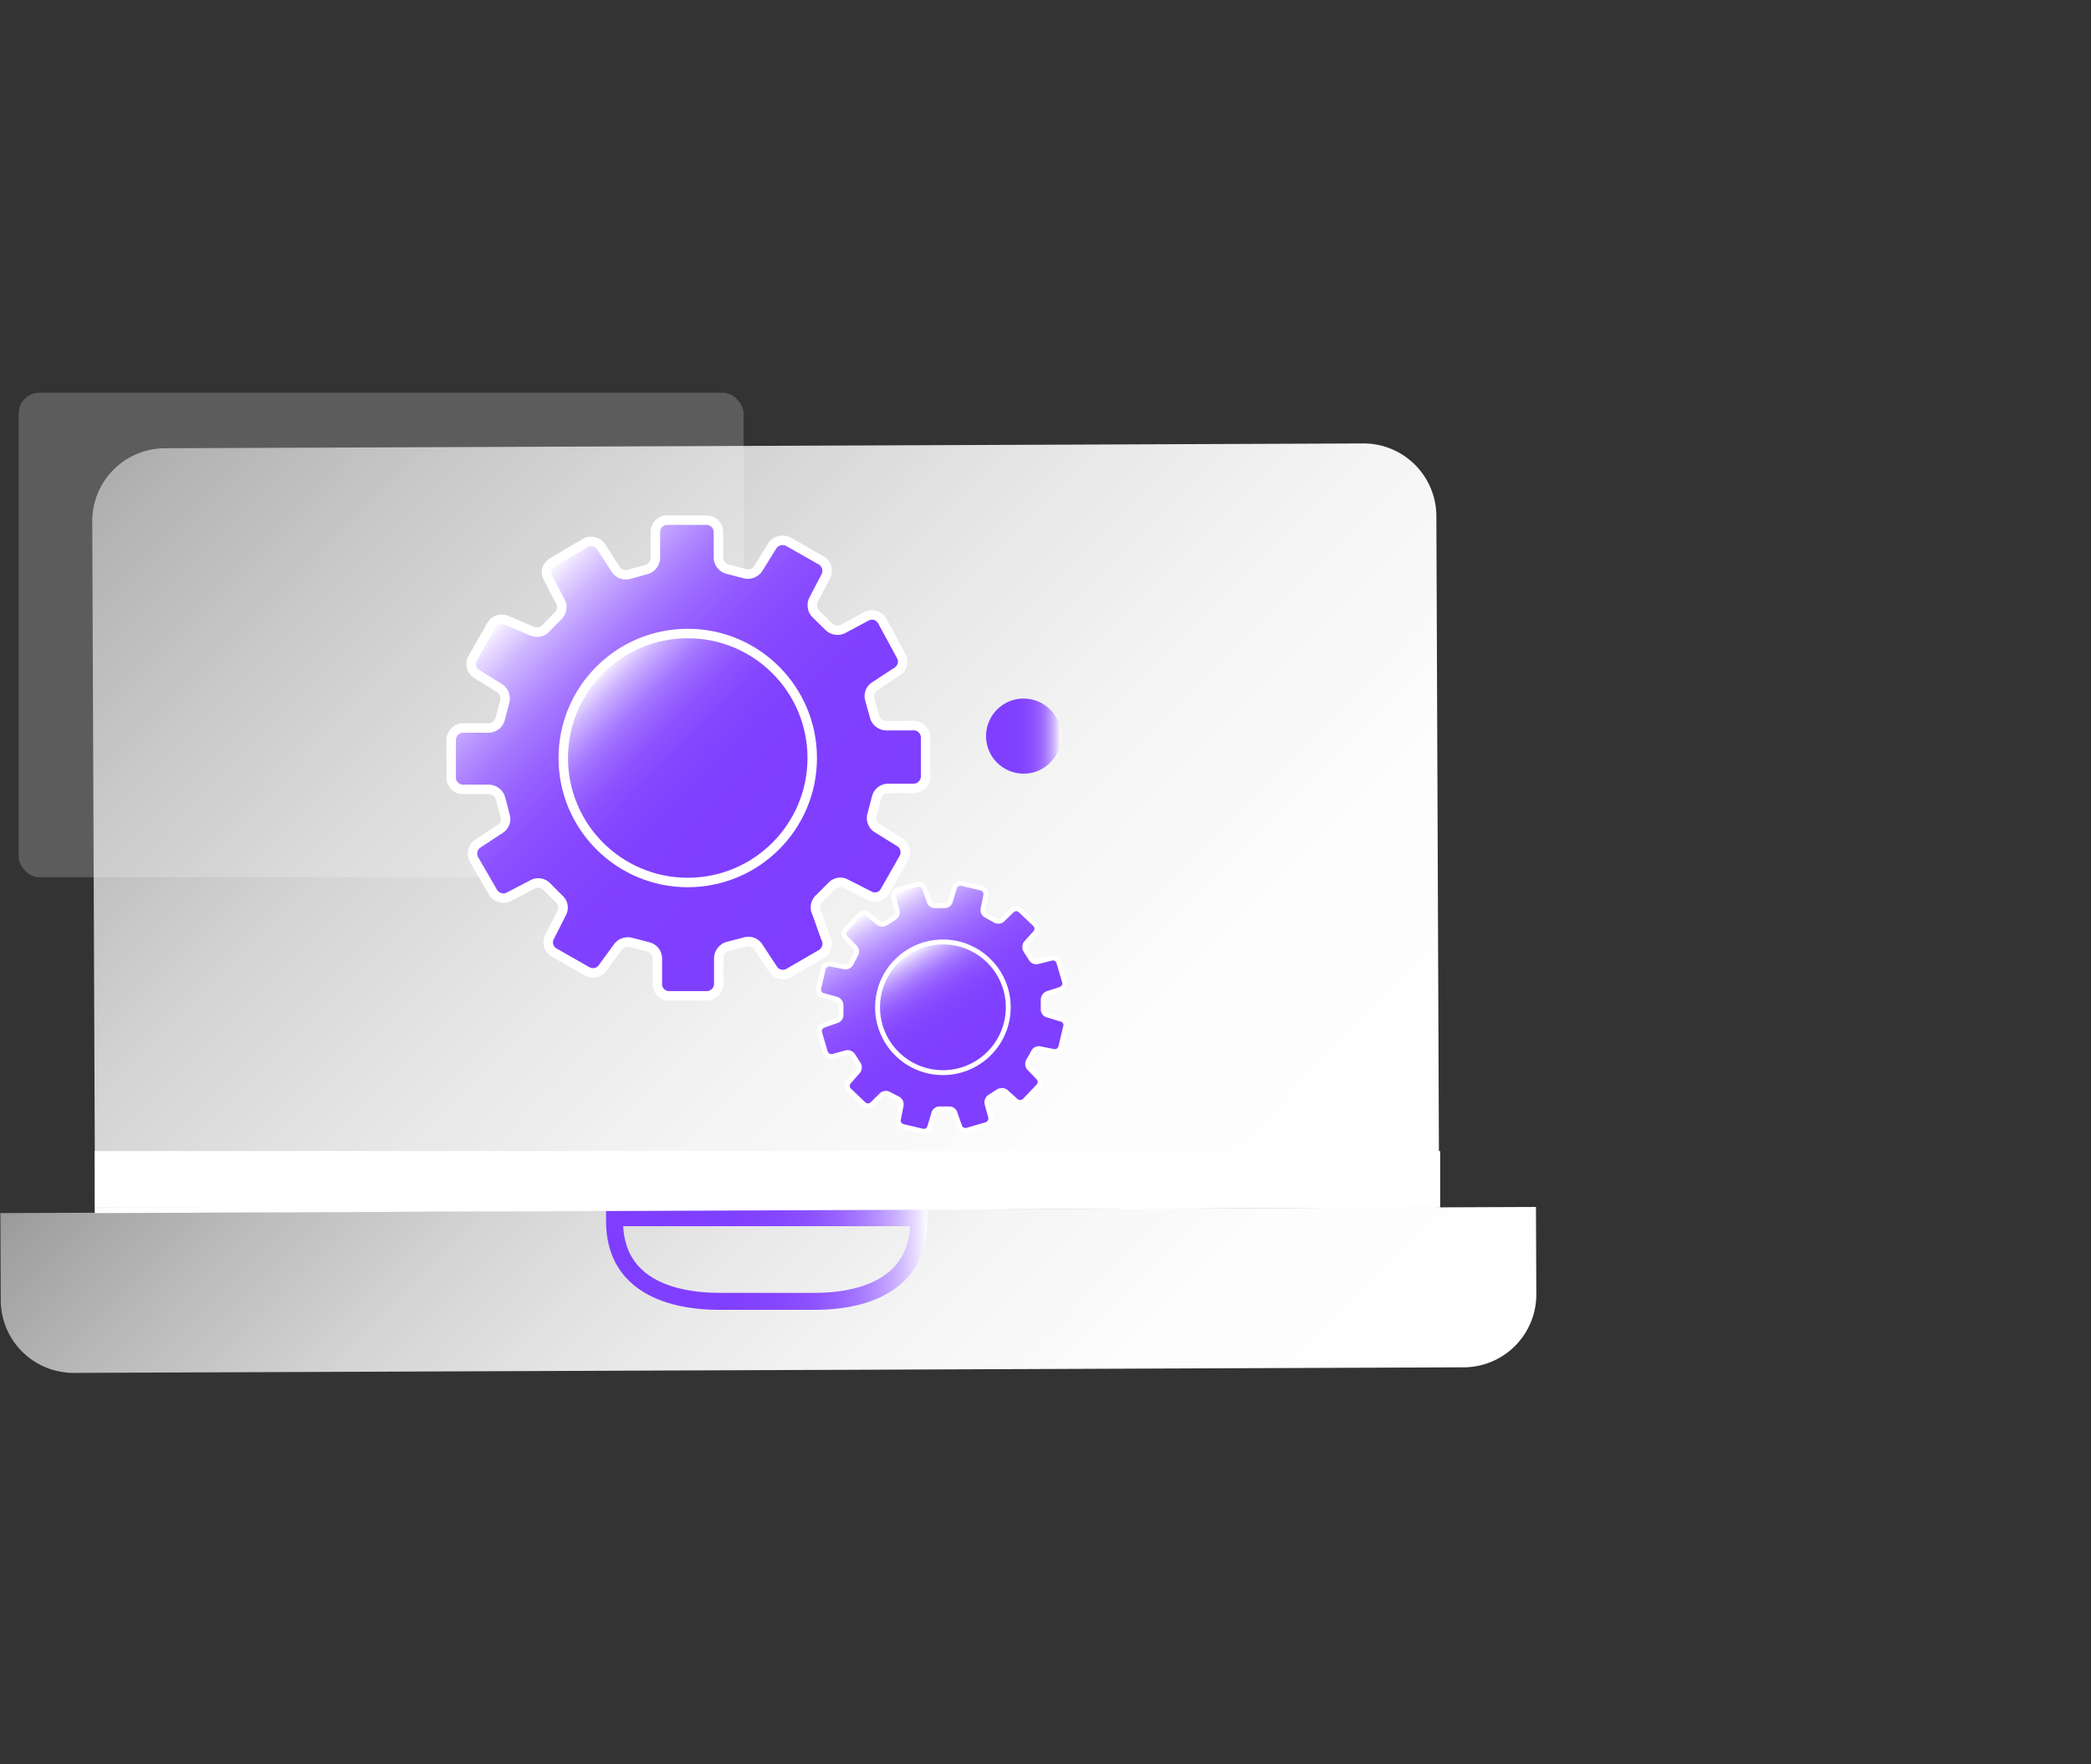
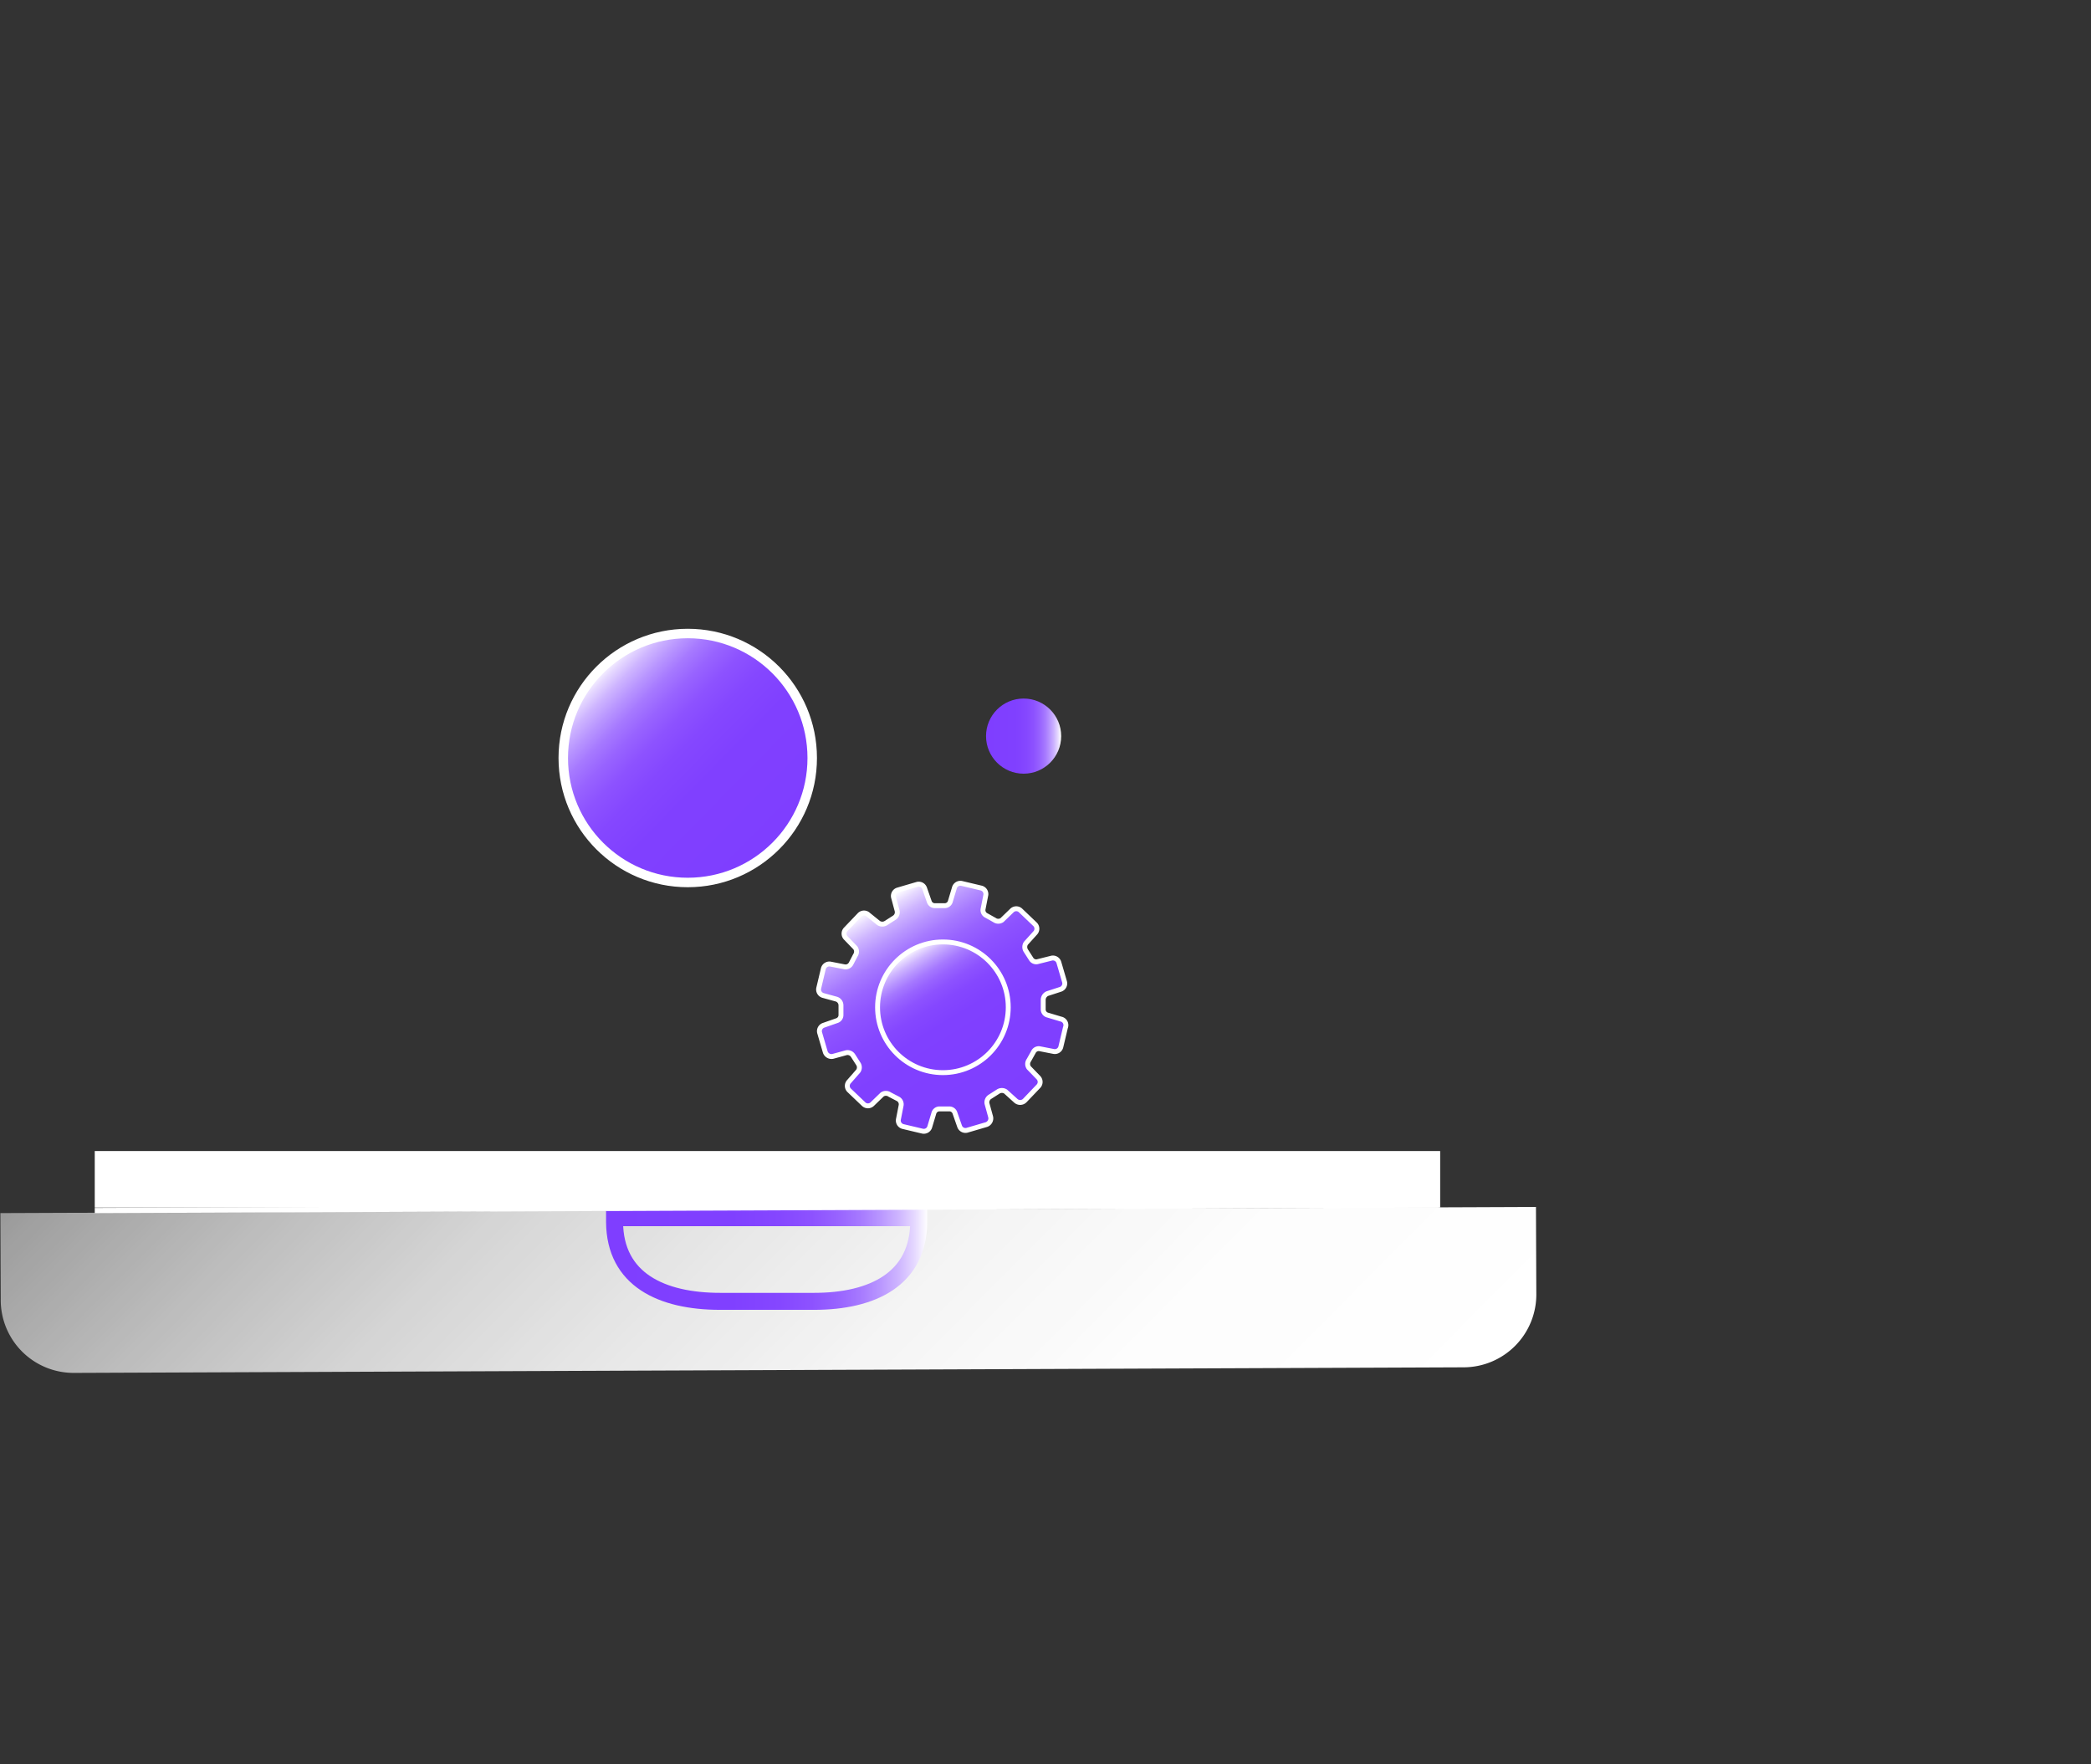
<svg xmlns="http://www.w3.org/2000/svg" xmlns:xlink="http://www.w3.org/1999/xlink" id="图层_1" data-name="图层 1" viewBox="0 0 64 54">
  <rect x="0" y="0" width="64" height="54" fill="#333333" stroke="none" />
  <defs>
    <style>.cls-1,.cls-11{fill:#fff;}.cls-1{opacity:0.2;}.cls-2{fill:url(#未命名的渐变_6);}.cls-3{fill:url(#未命名的渐变_6-2);}.cls-4,.cls-5{fill:none;}.cls-4,.cls-5,.cls-6,.cls-7,.cls-8,.cls-9{stroke-miterlimit:10;}.cls-4{stroke-width:0.52px;stroke:url(#未命名的渐变_150);}.cls-5,.cls-6,.cls-7,.cls-8,.cls-9{stroke:#fff;}.cls-5{stroke-width:0.16px;}.cls-6,.cls-7{stroke-width:0.29px;}.cls-6{fill:url(#未命名的渐变_150-2);}.cls-7{fill:url(#未命名的渐变_150-3);}.cls-8,.cls-9{stroke-width:0.15px;}.cls-8{fill:url(#未命名的渐变_150-4);}.cls-9{fill:url(#未命名的渐变_150-5);}.cls-10{fill:url(#未命名的渐变_150-6);}</style>
    <linearGradient id="未命名的渐变_6" x1="28.71" y1="68.09" x2="-2.9" y2="36.49" gradientTransform="translate(10.52 -26.29)" gradientUnits="userSpaceOnUse">
      <stop offset="0" stop-color="#fff" />
      <stop offset="0.22" stop-color="#fff" stop-opacity="0.99" />
      <stop offset="0.39" stop-color="#fff" stop-opacity="0.95" />
      <stop offset="0.55" stop-color="#fff" stop-opacity="0.88" />
      <stop offset="0.7" stop-color="#fff" stop-opacity="0.79" />
      <stop offset="0.84" stop-color="#fff" stop-opacity="0.67" />
      <stop offset="0.98" stop-color="#fff" stop-opacity="0.53" />
      <stop offset="1" stop-color="#fff" stop-opacity="0.5" />
    </linearGradient>
    <linearGradient id="未命名的渐变_6-2" x1="25.57" y1="77.74" x2="0.3" y2="52.48" gradientTransform="translate(36.44 105.23) rotate(180)" xlink:href="#未命名的渐变_6" />
    <linearGradient id="未命名的渐变_150" x1="18.55" y1="38.52" x2="28.39" y2="38.52" gradientUnits="userSpaceOnUse">
      <stop offset="0" stop-color="#7f3eff" />
      <stop offset="0.39" stop-color="#8040ff" />
      <stop offset="0.54" stop-color="#8547ff" />
      <stop offset="0.64" stop-color="#8d52ff" />
      <stop offset="0.72" stop-color="#9863ff" />
      <stop offset="0.79" stop-color="#a679ff" />
      <stop offset="0.85" stop-color="#b895ff" />
      <stop offset="0.91" stop-color="#ceb5ff" />
      <stop offset="0.96" stop-color="#e6d9ff" />
      <stop offset="1" stop-color="#fff" />
    </linearGradient>
    <linearGradient id="未命名的渐变_150-2" x1="31.54" y1="73.96" x2="21.43" y2="63.85" gradientTransform="translate(-5.95 -45.51) rotate(-0.43)" xlink:href="#未命名的渐变_150" />
    <linearGradient id="未命名的渐变_150-3" x1="29.18" y1="71.61" x2="23.78" y2="66.21" gradientTransform="translate(-5.95 -45.51) rotate(-0.43)" xlink:href="#未命名的渐变_150" />
    <linearGradient id="未命名的渐变_150-4" x1="77.84" y1="62.39" x2="72.54" y2="57.09" gradientTransform="translate(-30.45 -44.7) rotate(13.39)" xlink:href="#未命名的渐变_150" />
    <linearGradient id="未命名的渐变_150-5" x1="76.6" y1="61.15" x2="73.78" y2="58.33" gradientTransform="translate(-30.45 -44.7) rotate(13.39)" xlink:href="#未命名的渐变_150" />
    <linearGradient id="未命名的渐变_150-6" x1="30.18" y1="22.53" x2="32.47" y2="22.53" xlink:href="#未命名的渐变_150" />
  </defs>
  <title>2</title>
-   <rect class="cls-1" x="0.57" y="12.02" width="22.19" height="14.83" rx="0.64" />
-   <path class="cls-2" d="M5.09,13.65H41.76A2.23,2.23,0,0,1,44,15.88V37a0,0,0,0,1,0,0H2.86a0,0,0,0,1,0,0V15.88a2.23,2.23,0,0,1,2.23-2.23Z" transform="translate(-0.1 0.09) rotate(-0.23)" />
  <path class="cls-3" d="M2.25,37H44.77A2.23,2.23,0,0,1,47,39.27V41.9a0,0,0,0,1,0,0H0a0,0,0,0,1,0,0V39.27A2.23,2.23,0,0,1,2.25,37Z" transform="translate(47.18 78.84) rotate(179.77)" />
  <path class="cls-4" d="M18.81,37.27l9.31,0v.11c0,1.77-1.42,2.45-3.2,2.45l-2.88,0c-1.78,0-3.22-.66-3.23-2.43Z" />
  <line class="cls-5" x1="2.9" y1="37.05" x2="44.03" y2="36.88" />
-   <path class="cls-6" d="M27.91,22.21l-.8,0a.38.38,0,0,1-.34-.27l-.15-.54a.36.36,0,0,1,.16-.4l.67-.44a.36.36,0,0,0,.13-.49L27,19a.36.36,0,0,0-.49-.13l-.71.38a.38.38,0,0,1-.43-.07l-.4-.39a.38.38,0,0,1-.07-.43l.37-.71a.37.37,0,0,0-.14-.5l-1-.57a.38.38,0,0,0-.5.14l-.42.68a.39.39,0,0,1-.41.16l-.54-.14a.38.38,0,0,1-.27-.34l0-.8a.37.37,0,0,0-.37-.36H20.42a.36.36,0,0,0-.36.37l0,.8a.38.38,0,0,1-.27.34l-.54.15a.38.38,0,0,1-.41-.16l-.43-.67a.37.37,0,0,0-.5-.13l-1,.59a.35.35,0,0,0-.13.49l.37.71a.36.36,0,0,1-.06.43l-.39.4a.38.38,0,0,1-.43.07L15.54,19a.37.37,0,0,0-.5.14l-.57,1a.36.36,0,0,0,.14.5l.68.42a.39.39,0,0,1,.16.41l-.14.53a.37.37,0,0,1-.34.28l-.8,0a.37.37,0,0,0-.36.37v1.15a.36.36,0,0,0,.36.36l.8,0a.39.39,0,0,1,.35.27l.14.54a.35.35,0,0,1-.15.4l-.67.44a.37.37,0,0,0-.13.5l.58,1a.37.37,0,0,0,.5.13l.71-.37a.36.36,0,0,1,.43.06l.39.39a.35.35,0,0,1,.07.43l-.36.71a.36.36,0,0,0,.14.5l1,.57a.37.37,0,0,0,.5-.14L18.9,29a.38.38,0,0,1,.4-.16l.54.14a.37.37,0,0,1,.28.34l0,.8a.36.36,0,0,0,.36.36h1.16a.37.37,0,0,0,.36-.37l0-.8a.39.39,0,0,1,.27-.34l.54-.14a.36.36,0,0,1,.4.15l.44.67a.36.36,0,0,0,.49.13l1-.58a.37.37,0,0,0,.13-.5L25,27.94a.36.36,0,0,1,.07-.43l.39-.39a.35.35,0,0,1,.43-.07l.71.36a.35.35,0,0,0,.49-.14l.57-1a.37.37,0,0,0-.13-.5l-.68-.42a.37.37,0,0,1-.16-.41l.14-.53a.37.37,0,0,1,.34-.28l.8,0a.37.37,0,0,0,.36-.37V22.57A.37.37,0,0,0,27.91,22.21Z" />
  <circle class="cls-7" cx="21.05" cy="23.2" r="3.81" />
  <path class="cls-8" d="M32.47,31.19l-.4-.12a.18.18,0,0,1-.14-.18V30.6a.21.21,0,0,1,.13-.19l.4-.13a.19.19,0,0,0,.12-.24l-.17-.58a.19.19,0,0,0-.24-.13l-.4.1a.18.18,0,0,1-.21-.08l-.16-.25a.21.21,0,0,1,0-.23l.28-.31a.19.19,0,0,0,0-.27l-.44-.42a.19.19,0,0,0-.27,0l-.3.29a.2.2,0,0,1-.23,0l-.25-.14a.18.18,0,0,1-.1-.2l.08-.41a.19.19,0,0,0-.14-.23l-.59-.14a.19.19,0,0,0-.23.14l-.12.4a.18.18,0,0,1-.18.14h-.29a.18.18,0,0,1-.18-.13l-.14-.4a.19.19,0,0,0-.24-.12l-.58.17a.19.19,0,0,0-.13.23l.11.41a.2.2,0,0,1-.09.21l-.25.16a.21.21,0,0,1-.23,0L26.58,28a.19.19,0,0,0-.27,0l-.42.44a.19.19,0,0,0,0,.27l.29.3a.2.2,0,0,1,0,.23l-.13.25a.19.19,0,0,1-.21.1l-.41-.08a.19.19,0,0,0-.23.14l-.14.59a.19.19,0,0,0,.14.23l.4.11a.2.2,0,0,1,.14.19v.29a.18.18,0,0,1-.13.18l-.4.14a.19.19,0,0,0-.12.24l.17.58a.2.2,0,0,0,.24.13l.4-.11a.2.2,0,0,1,.21.09l.16.25a.2.2,0,0,1,0,.22l-.28.32a.19.19,0,0,0,0,.27l.44.42a.19.19,0,0,0,.27,0l.3-.29a.2.2,0,0,1,.23,0l.25.13a.19.19,0,0,1,.1.21l-.08.41a.19.19,0,0,0,.14.23l.59.14a.19.19,0,0,0,.23-.14l.12-.4a.18.18,0,0,1,.18-.14h.29a.18.18,0,0,1,.18.13l.14.4a.19.19,0,0,0,.24.12l.58-.17a.2.2,0,0,0,.13-.24l-.11-.4a.2.2,0,0,1,.09-.21l.25-.16a.21.21,0,0,1,.23,0l.31.28a.2.2,0,0,0,.27,0l.42-.44a.19.19,0,0,0,0-.27l-.29-.3a.2.2,0,0,1,0-.23l.14-.25a.18.18,0,0,1,.2-.1l.41.08a.19.19,0,0,0,.23-.14l.14-.59A.19.19,0,0,0,32.47,31.19Z" />
  <circle class="cls-9" cx="28.86" cy="30.83" r="2" />
  <circle class="cls-10" cx="31.33" cy="22.53" r="1.15" />
  <rect class="cls-11" x="2.9" y="35.23" width="41.18" height="1.73" />
</svg>